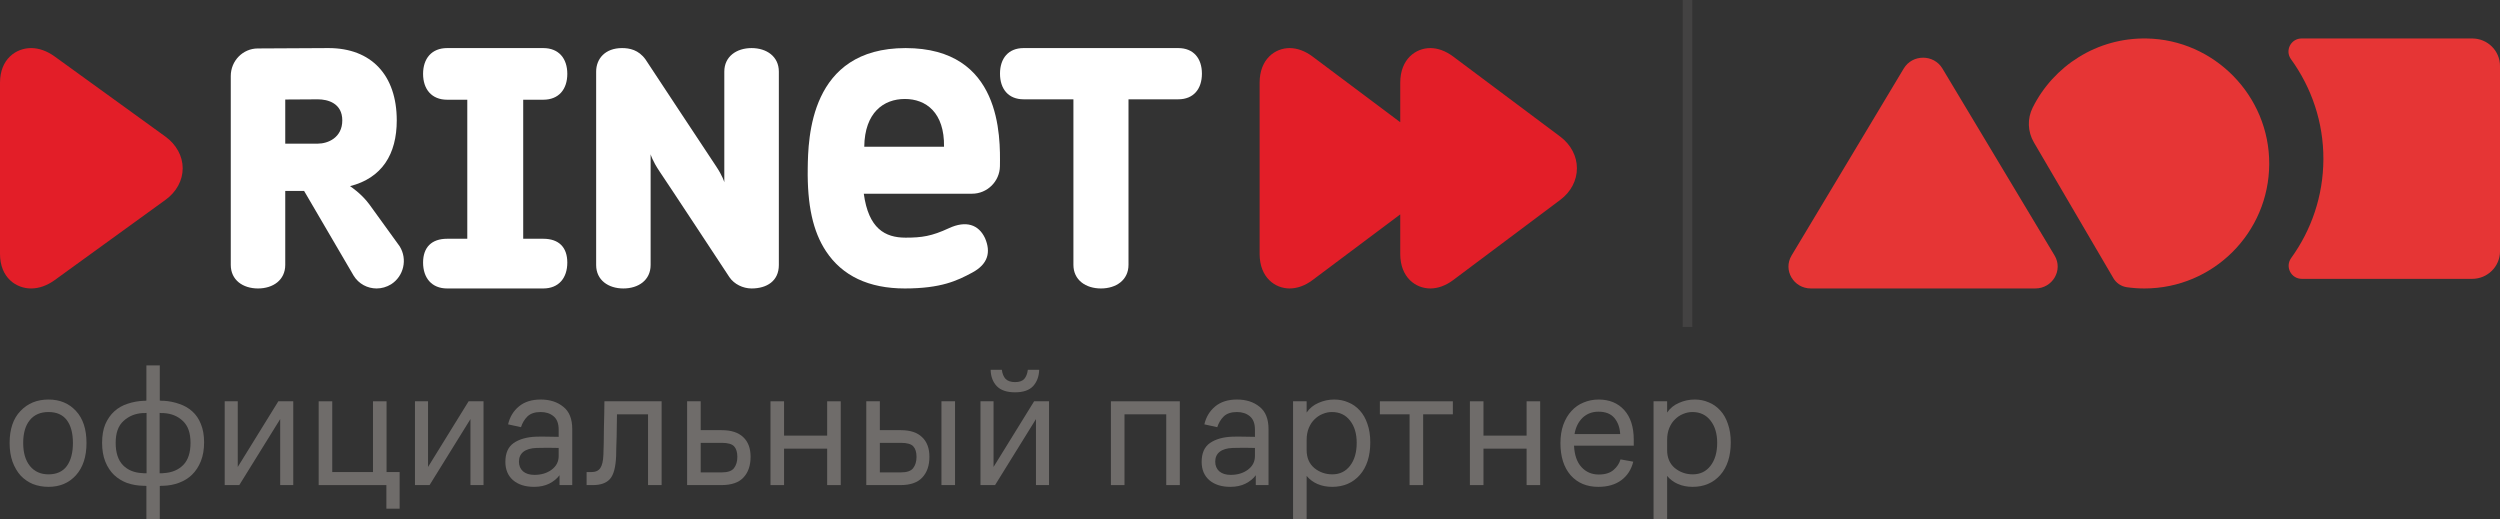
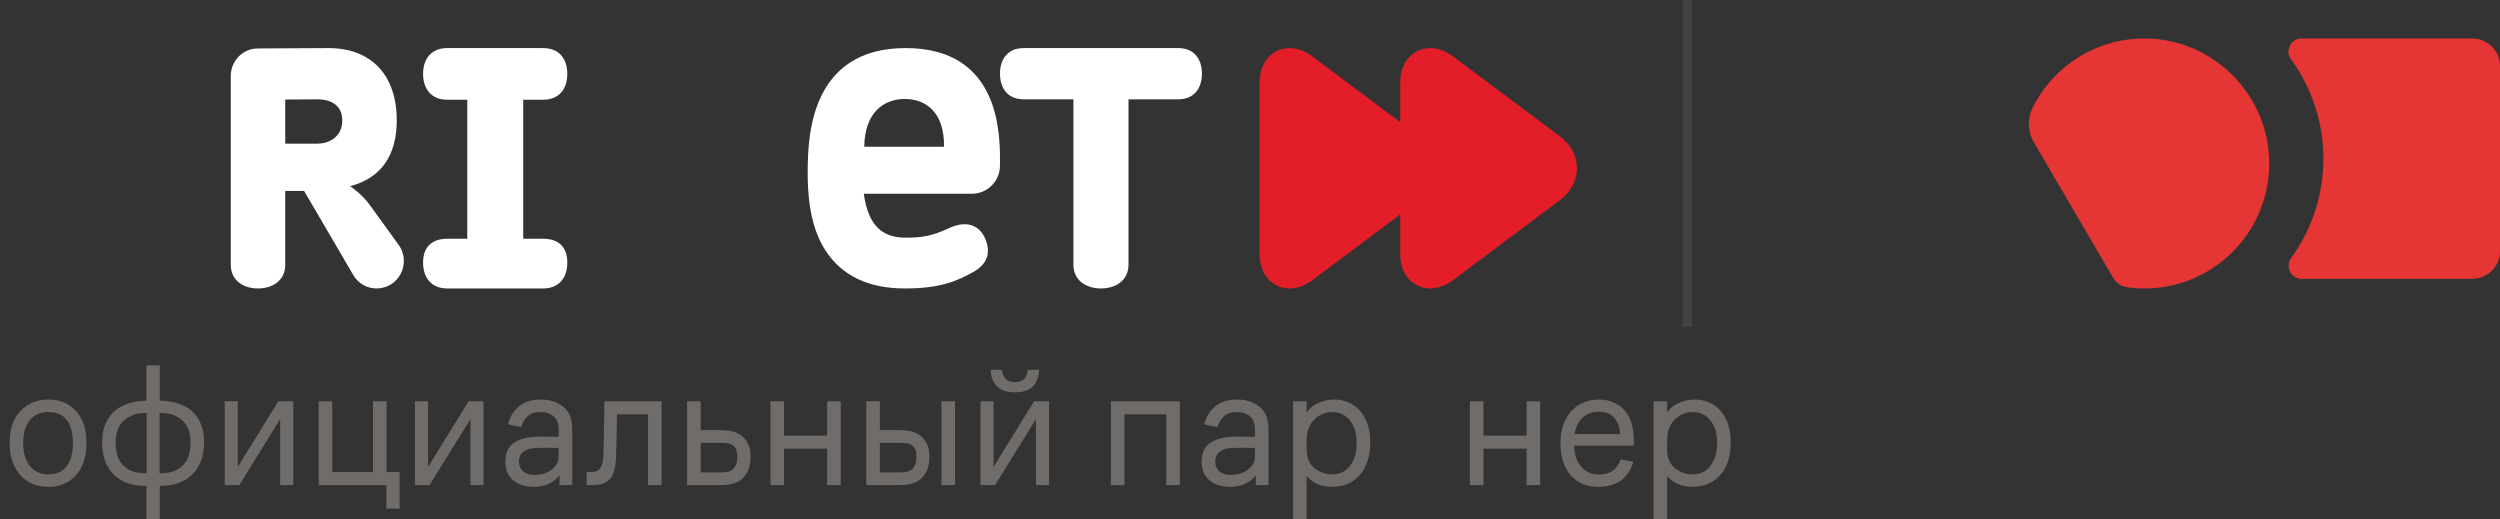
<svg xmlns="http://www.w3.org/2000/svg" width="260" height="54" viewBox="0 0 260 54" fill="none">
  <rect x="0" y="0" width="260" height="54" fill="#333333" stroke="none" />
-   <path d="M186.323 26.573L197.989 7.125C198.89 5.625 201.11 5.625 202.011 7.125L213.677 26.573C214.587 28.091 213.467 30 211.666 30H188.334C186.533 30 185.413 28.091 186.323 26.573Z" fill="#E63535" />
  <path d="M223.237 4.002C218.058 3.916 213.56 6.866 211.399 11.191C210.825 12.338 210.874 13.698 211.522 14.804L219.789 28.926C220.089 29.439 220.606 29.788 221.194 29.871C221.789 29.956 222.397 30 223.016 30C230.168 30 235.969 24.21 236 17.057C236.03 9.981 230.304 4.12 223.237 4.002Z" fill="#E63535" />
  <path d="M257.106 4H239.374C238.255 4 237.608 5.253 238.261 6.154C240.396 9.1 241.65 12.705 241.633 16.578C241.616 20.396 240.376 23.937 238.282 26.835C237.627 27.742 238.267 29 239.393 29H257.106C258.704 29 260 27.717 260 26.136V6.865C260 5.283 258.704 4 257.106 4Z" fill="#E63535" />
  <path fill-rule="evenodd" clip-rule="evenodd" d="M29.666 10.35L33.058 10.33C34.091 10.33 35.598 10.732 35.598 12.523C35.598 14.327 34.091 14.939 33.058 14.939H29.666V10.35ZM36.403 19.36C39.728 18.515 41.263 16.042 41.263 12.523C41.263 7.817 38.619 5 34.166 5L26.814 5.039C25.26 5.039 24 6.323 24 7.905V27.546C24 29.126 25.26 30 26.834 30C28.396 30 29.666 29.126 29.666 27.546V19.858H31.627L36.773 28.658C37.302 29.529 38.222 30 39.17 30C39.682 30 40.203 29.855 40.675 29.567C41.993 28.724 42.4 26.959 41.566 25.617C41.566 25.617 38.838 21.841 38.42 21.266C37.569 20.106 36.403 19.36 36.403 19.36Z" fill="white" />
  <path fill-rule="evenodd" clip-rule="evenodd" d="M56.497 10.371C58.115 10.371 59 9.286 59 7.68C59 6.083 58.115 5 56.497 5H46.503C44.898 5 44 6.083 44 7.68C44 9.286 44.898 10.371 46.503 10.371H48.598V24.831H46.503C44.898 24.831 44 25.711 44 27.308C44 28.904 44.898 30 46.503 30H56.497C58.115 30 59 28.904 59 27.308C59 25.711 58.115 24.831 56.497 24.831H54.413V10.371H56.497Z" fill="white" />
  <path fill-rule="evenodd" clip-rule="evenodd" d="M122.537 5H106.453C104.87 5 104 6.075 104 7.658C104 9.252 104.87 10.328 106.453 10.328H111.635V27.542C111.635 29.125 112.918 30 114.5 30C116.079 30 117.364 29.125 117.364 27.542V10.328H122.537C124.13 10.328 125 9.252 125 7.658C125 6.075 124.13 5 122.537 5Z" fill="white" />
-   <path fill-rule="evenodd" clip-rule="evenodd" d="M17.214 14.214L5.672 5.865C4.892 5.305 4.054 5 3.236 5C1.677 5 0 6.132 0 8.607V26.401C0 28.876 1.677 30 3.236 30C4.054 30 4.892 29.703 5.672 29.142L17.214 20.782C18.348 19.964 19 18.764 19 17.5C19 16.243 18.348 15.042 17.214 14.214Z" fill="#E31E28" />
  <path fill-rule="evenodd" clip-rule="evenodd" d="M162.273 14.214L151.111 5.865C150.358 5.305 149.538 5 148.754 5C147.247 5 145.625 6.132 145.625 8.607V12.711L136.485 5.865C135.73 5.305 134.91 5 134.119 5C132.621 5 131 6.132 131 8.607V26.401C131 28.876 132.621 30 134.119 30C134.91 30 135.73 29.703 136.485 29.142L145.625 22.296V26.401C145.625 28.876 147.247 30 148.754 30C149.538 30 150.358 29.703 151.111 29.142L162.273 20.782C163.372 19.964 164 18.764 164 17.5C164 16.243 163.372 15.042 162.273 14.214Z" fill="#E31E28" />
  <path fill-rule="evenodd" clip-rule="evenodd" d="M89.883 15.262C89.928 11.702 91.899 10.293 94.107 10.293C96.303 10.293 98.234 11.702 98.179 15.262H89.883ZM103.993 17.3C104.038 14.205 104.173 5 94.181 5C84.193 5 84.049 14.405 84.004 17.5C83.945 21.326 84.545 24.068 85.896 26.116C87.589 28.693 90.358 30 94.096 30C97.874 30 99.55 29.191 101.109 28.352C102.764 27.465 103.069 26.22 102.441 24.762C101.776 23.354 100.47 22.906 98.683 23.734C96.895 24.563 95.877 24.716 94.181 24.716C92.041 24.716 90.328 23.773 89.834 20.146H101.098C102.67 20.146 103.963 18.87 103.993 17.3Z" fill="white" />
-   <path fill-rule="evenodd" clip-rule="evenodd" d="M78.164 5C76.598 5 75.328 5.875 75.328 7.447V18.954C75.328 18.954 75.193 18.355 74.417 17.205C73.64 16.052 67.131 6.179 67.131 6.179C66.411 5.18 65.471 5 64.694 5C62.93 5 62 6.113 62 7.447V27.562C62 29.132 63.27 30 64.827 30C66.401 30 67.664 29.132 67.664 27.562V16.043C67.664 16.043 67.824 16.681 68.601 17.841C69.39 18.993 75.376 28.093 75.86 28.828C76.352 29.551 77.263 30 78.164 30C79.747 30 81 29.227 81 27.562V7.447C81 5.875 79.728 5 78.164 5Z" fill="white" />
  <path d="M5.042 50.632C4.465 50.632 3.924 50.534 3.418 50.339C2.924 50.131 2.5 49.838 2.147 49.46C1.794 49.069 1.512 48.587 1.3 48.014C1.1 47.44 1 46.793 1 46.073C1 44.633 1.377 43.523 2.13 42.741C2.883 41.948 3.854 41.551 5.042 41.551C6.219 41.551 7.172 41.948 7.901 42.741C8.631 43.523 8.996 44.633 8.996 46.073C8.996 47.489 8.631 48.606 7.901 49.423C7.172 50.229 6.219 50.632 5.042 50.632ZM5.042 49.332C5.889 49.332 6.525 49.045 6.948 48.471C7.372 47.886 7.584 47.086 7.584 46.073C7.584 45.048 7.372 44.255 6.948 43.693C6.525 43.132 5.889 42.851 5.042 42.851C4.207 42.851 3.559 43.132 3.1 43.693C2.642 44.255 2.412 45.048 2.412 46.073C2.412 47.086 2.647 47.886 3.118 48.471C3.589 49.045 4.23 49.332 5.042 49.332Z" fill="#6F6C6A" />
  <path d="M16.619 38V41.661C16.69 41.661 16.755 41.667 16.814 41.68C16.884 41.68 16.955 41.68 17.026 41.68C17.602 41.716 18.143 41.826 18.649 42.009C19.167 42.18 19.614 42.436 19.991 42.778C20.379 43.12 20.679 43.559 20.891 44.096C21.115 44.633 21.226 45.268 21.226 46C21.226 46.745 21.115 47.397 20.891 47.959C20.667 48.52 20.361 48.99 19.973 49.368C19.597 49.735 19.144 50.015 18.614 50.211C18.096 50.406 17.537 50.51 16.937 50.522C16.89 50.522 16.837 50.522 16.778 50.522C16.72 50.534 16.667 50.54 16.619 50.54V54H15.225V50.54C15.178 50.54 15.125 50.534 15.066 50.522C15.007 50.522 14.954 50.522 14.907 50.522C14.307 50.51 13.742 50.412 13.213 50.229C12.695 50.034 12.242 49.753 11.854 49.387C11.477 49.021 11.177 48.563 10.954 48.014C10.73 47.452 10.618 46.799 10.618 46.055C10.618 45.298 10.73 44.651 10.954 44.114C11.189 43.577 11.501 43.132 11.889 42.778C12.277 42.424 12.736 42.162 13.266 41.991C13.807 41.808 14.378 41.704 14.978 41.68C15.025 41.68 15.066 41.68 15.102 41.68C15.149 41.68 15.19 41.673 15.225 41.661V38H16.619ZM17.026 42.961C16.955 42.961 16.884 42.961 16.814 42.961C16.743 42.949 16.672 42.943 16.602 42.943V49.222C16.672 49.222 16.743 49.222 16.814 49.222C16.896 49.21 16.967 49.204 17.026 49.204C17.873 49.155 18.549 48.874 19.055 48.362C19.561 47.849 19.814 47.08 19.814 46.055C19.814 45.03 19.549 44.273 19.02 43.785C18.502 43.285 17.837 43.01 17.026 42.961ZM14.802 49.204C14.872 49.204 14.943 49.21 15.013 49.222C15.096 49.222 15.172 49.222 15.243 49.222V42.943C15.172 42.943 15.096 42.949 15.013 42.961C14.943 42.961 14.878 42.961 14.819 42.961C14.043 43.01 13.383 43.285 12.842 43.785C12.301 44.273 12.03 45.03 12.03 46.055C12.03 47.08 12.283 47.855 12.789 48.38C13.295 48.892 13.966 49.167 14.802 49.204Z" fill="#6F6C6A" />
  <path d="M24.886 50.449H23.368V41.735H24.727V48.563L28.946 41.735H30.499V50.449H29.14V43.584L24.886 50.449Z" fill="#6F6C6A" />
  <path d="M40.202 41.735V49.094H41.561V52.902H40.184V50.449H33.142V41.735H34.554V49.094H38.79V41.735H40.202Z" fill="#6F6C6A" />
  <path d="M44.675 50.449H43.157V41.735H44.516V48.563L48.734 41.735H50.287V50.449H48.928V43.584L44.675 50.449Z" fill="#6F6C6A" />
  <path d="M58.19 50.449V49.423C57.931 49.777 57.572 50.07 57.113 50.302C56.666 50.522 56.142 50.632 55.542 50.632C54.624 50.632 53.895 50.4 53.354 49.936C52.824 49.472 52.559 48.837 52.559 48.032C52.559 47.129 52.848 46.476 53.424 46.073C54.013 45.67 54.789 45.451 55.754 45.414C56.189 45.402 56.595 45.402 56.972 45.414C57.349 45.414 57.725 45.42 58.102 45.432V44.682C58.102 44.047 57.925 43.584 57.572 43.291C57.219 42.998 56.772 42.851 56.231 42.851C55.63 42.851 55.172 43.004 54.854 43.309C54.548 43.614 54.324 43.986 54.183 44.426L52.842 44.133C53.018 43.364 53.395 42.741 53.971 42.265C54.548 41.789 55.301 41.551 56.231 41.551C57.184 41.551 57.966 41.802 58.578 42.302C59.202 42.79 59.514 43.565 59.514 44.627V50.449H58.19ZM58.102 46.586C57.749 46.574 57.372 46.568 56.972 46.568C56.584 46.568 56.189 46.574 55.789 46.586C55.189 46.61 54.736 46.745 54.43 46.989C54.124 47.233 53.971 47.574 53.971 48.014C53.971 48.429 54.112 48.764 54.395 49.021C54.689 49.265 55.083 49.387 55.578 49.387C56.284 49.387 56.878 49.21 57.36 48.856C57.855 48.49 58.102 48.014 58.102 47.428V46.586Z" fill="#6F6C6A" />
  <path d="M62.754 47.3C62.766 46.958 62.778 46.543 62.789 46.055C62.801 45.554 62.807 45.048 62.807 44.535C62.819 44.011 62.83 43.504 62.842 43.016C62.854 42.516 62.86 42.089 62.86 41.735H68.808V50.449H67.396V43.089H64.166C64.166 43.443 64.16 43.822 64.148 44.224C64.148 44.627 64.142 45.024 64.131 45.414C64.119 45.792 64.107 46.159 64.095 46.513C64.095 46.867 64.09 47.172 64.078 47.428C64.031 48.587 63.819 49.381 63.442 49.808C63.066 50.235 62.471 50.449 61.66 50.449H61.007V49.094H61.518C61.942 49.094 62.248 48.953 62.436 48.673C62.624 48.392 62.73 47.934 62.754 47.3Z" fill="#6F6C6A" />
  <path d="M71.46 50.449V41.735H72.872V44.737H75.061C76.049 44.737 76.796 44.981 77.302 45.469C77.808 45.945 78.061 46.622 78.061 47.501C78.061 48.416 77.814 49.136 77.32 49.661C76.837 50.186 76.073 50.449 75.025 50.449H71.46ZM75.061 46.055H72.872V49.13H75.043C75.678 49.13 76.108 48.984 76.331 48.691C76.567 48.386 76.684 47.995 76.684 47.52C76.684 47.031 76.573 46.665 76.349 46.421C76.125 46.177 75.696 46.055 75.061 46.055Z" fill="#6F6C6A" />
  <path d="M80.13 50.449V41.735H81.542V45.304H86.025V41.735H87.437V50.449H86.025V46.659H81.542V50.449H80.13Z" fill="#6F6C6A" />
  <path d="M97.912 50.449V41.735H99.324V50.449H97.912ZM90.093 50.449V41.735H91.505V44.737H93.694C94.67 44.737 95.406 44.981 95.9 45.469C96.406 45.945 96.659 46.622 96.659 47.501C96.659 48.416 96.412 49.136 95.918 49.661C95.435 50.186 94.682 50.449 93.658 50.449H90.093ZM93.694 46.055H91.505V49.13H93.676C94.311 49.13 94.741 48.984 94.965 48.691C95.2 48.386 95.318 47.995 95.318 47.52C95.318 47.031 95.206 46.665 94.982 46.421C94.759 46.177 94.329 46.055 93.694 46.055Z" fill="#6F6C6A" />
  <path d="M103.487 50.449H101.969V41.735H103.328V48.563L107.547 41.735H109.1V50.449H107.741V43.584L103.487 50.449ZM105.57 40.801C104.711 40.801 104.076 40.587 103.664 40.16C103.252 39.721 103.04 39.153 103.028 38.458H104.193C104.24 38.86 104.37 39.178 104.582 39.41C104.805 39.629 105.135 39.739 105.57 39.739C106.005 39.739 106.323 39.629 106.523 39.41C106.723 39.178 106.847 38.86 106.894 38.458H108.076C108.053 39.153 107.841 39.721 107.441 40.16C107.041 40.587 106.417 40.801 105.57 40.801Z" fill="#6F6C6A" />
  <path d="M115.535 50.449V41.735H122.701V50.449H121.289V43.089H116.947V50.449H115.535Z" fill="#6F6C6A" />
  <path d="M130.603 50.449V49.423C130.344 49.777 129.985 50.07 129.526 50.302C129.079 50.522 128.555 50.632 127.955 50.632C127.037 50.632 126.308 50.4 125.766 49.936C125.237 49.472 124.972 48.837 124.972 48.032C124.972 47.129 125.26 46.476 125.837 46.073C126.425 45.67 127.202 45.451 128.167 45.414C128.602 45.402 129.008 45.402 129.385 45.414C129.761 45.414 130.138 45.42 130.514 45.432V44.682C130.514 44.047 130.338 43.584 129.985 43.291C129.632 42.998 129.185 42.851 128.643 42.851C128.043 42.851 127.584 43.004 127.267 43.309C126.961 43.614 126.737 43.986 126.596 44.426L125.254 44.133C125.431 43.364 125.808 42.741 126.384 42.265C126.961 41.789 127.714 41.551 128.643 41.551C129.597 41.551 130.379 41.802 130.991 42.302C131.615 42.79 131.926 43.565 131.926 44.627V50.449H130.603ZM130.514 46.586C130.161 46.574 129.785 46.568 129.385 46.568C128.996 46.568 128.602 46.574 128.202 46.586C127.602 46.61 127.149 46.745 126.843 46.989C126.537 47.233 126.384 47.574 126.384 48.014C126.384 48.429 126.525 48.764 126.808 49.021C127.102 49.265 127.496 49.387 127.99 49.387C128.696 49.387 129.291 49.21 129.773 48.856C130.267 48.49 130.514 48.014 130.514 47.428V46.586Z" fill="#6F6C6A" />
  <path d="M134.478 54V41.735H135.89V42.906C136.196 42.455 136.608 42.119 137.126 41.899C137.644 41.667 138.191 41.551 138.768 41.551C139.285 41.551 139.768 41.649 140.215 41.844C140.674 42.028 141.074 42.308 141.415 42.687C141.756 43.053 142.021 43.516 142.209 44.078C142.409 44.639 142.509 45.28 142.509 46C142.509 47.44 142.145 48.575 141.415 49.405C140.686 50.223 139.727 50.632 138.538 50.632C137.985 50.632 137.479 50.534 137.02 50.339C136.573 50.143 136.196 49.863 135.89 49.497V54H134.478ZM135.89 46.806C135.89 47.599 136.155 48.221 136.685 48.673C137.226 49.112 137.85 49.332 138.556 49.332C139.332 49.332 139.95 49.033 140.409 48.435C140.868 47.837 141.097 47.044 141.097 46.055C141.097 45.103 140.868 44.334 140.409 43.748C139.95 43.15 139.321 42.851 138.52 42.851C138.191 42.851 137.867 42.918 137.55 43.053C137.244 43.175 136.967 43.358 136.72 43.602C136.473 43.834 136.273 44.133 136.12 44.499C135.967 44.865 135.89 45.286 135.89 45.762V46.806Z" fill="#6F6C6A" />
-   <path d="M143.507 43.089V41.735H151.097V43.089H148.008V50.449H146.596V43.089H143.507Z" fill="#6F6C6A" />
  <path d="M152.87 50.449V41.735H154.282V45.304H158.766V41.735H160.178V50.449H158.766V46.659H154.282V50.449H152.87Z" fill="#6F6C6A" />
  <path d="M169.911 46.348H163.698C163.745 47.324 164.004 48.069 164.475 48.581C164.945 49.094 165.546 49.35 166.275 49.35C166.934 49.35 167.446 49.191 167.811 48.874C168.176 48.557 168.417 48.191 168.534 47.776L169.858 48.014C169.658 48.831 169.246 49.472 168.623 49.936C167.999 50.4 167.199 50.632 166.222 50.632C165.022 50.632 164.063 50.229 163.345 49.423C162.639 48.606 162.286 47.495 162.286 46.092C162.286 45.371 162.386 44.731 162.586 44.169C162.798 43.596 163.08 43.12 163.433 42.741C163.786 42.351 164.204 42.058 164.687 41.863C165.181 41.655 165.704 41.551 166.258 41.551C167.375 41.551 168.264 41.918 168.923 42.65C169.582 43.382 169.911 44.413 169.911 45.744V46.348ZM166.24 42.815C165.581 42.815 165.028 43.028 164.581 43.455C164.145 43.883 163.869 44.444 163.751 45.14H168.499C168.464 44.468 168.264 43.913 167.899 43.474C167.534 43.034 166.981 42.815 166.24 42.815Z" fill="#6F6C6A" />
  <path d="M171.969 54V41.735H173.381V42.906C173.687 42.455 174.099 42.119 174.617 41.899C175.134 41.667 175.681 41.551 176.258 41.551C176.776 41.551 177.258 41.649 177.705 41.844C178.164 42.028 178.564 42.308 178.906 42.687C179.247 43.053 179.512 43.516 179.7 44.078C179.9 44.639 180 45.28 180 46C180 47.44 179.635 48.575 178.906 49.405C178.176 50.223 177.217 50.632 176.029 50.632C175.476 50.632 174.97 50.534 174.511 50.339C174.063 50.143 173.687 49.863 173.381 49.497V54H171.969ZM173.381 46.806C173.381 47.599 173.646 48.221 174.175 48.673C174.717 49.112 175.34 49.332 176.046 49.332C176.823 49.332 177.441 49.033 177.9 48.435C178.358 47.837 178.588 47.044 178.588 46.055C178.588 45.103 178.358 44.334 177.9 43.748C177.441 43.15 176.811 42.851 176.011 42.851C175.681 42.851 175.358 42.918 175.04 43.053C174.734 43.175 174.458 43.358 174.211 43.602C173.963 43.834 173.763 44.133 173.61 44.499C173.457 44.865 173.381 45.286 173.381 45.762V46.806Z" fill="#6F6C6A" />
  <path d="M176 0H175V34H176V0Z" fill="#434242" />
</svg>